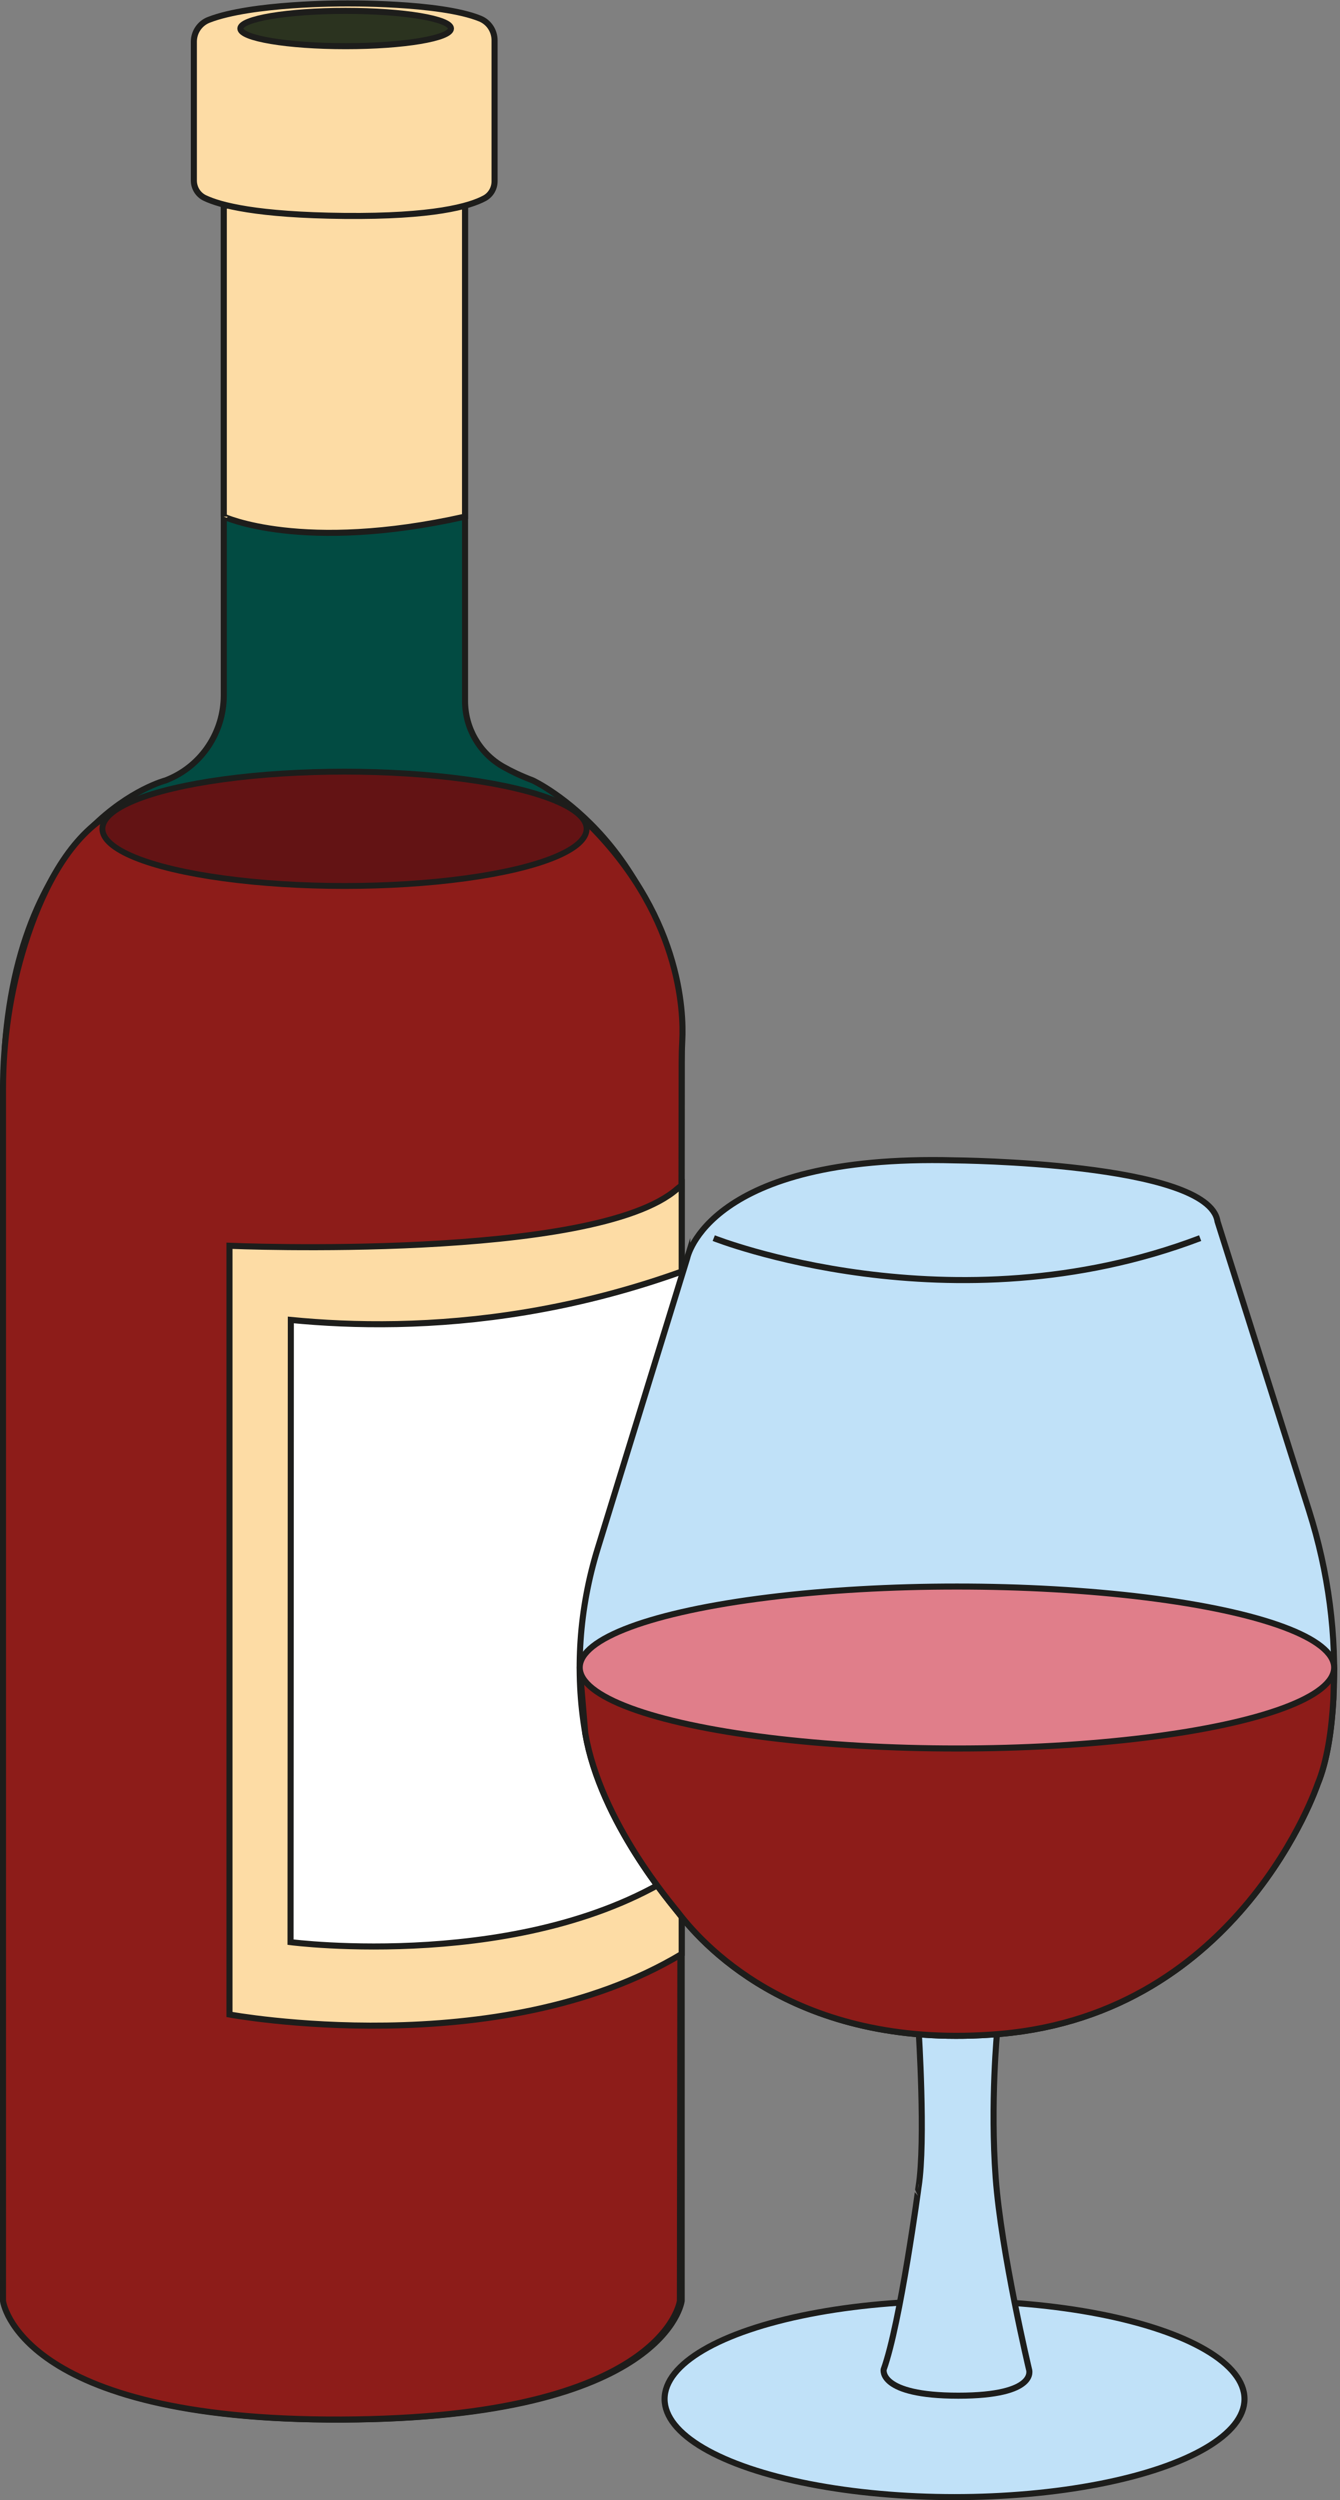
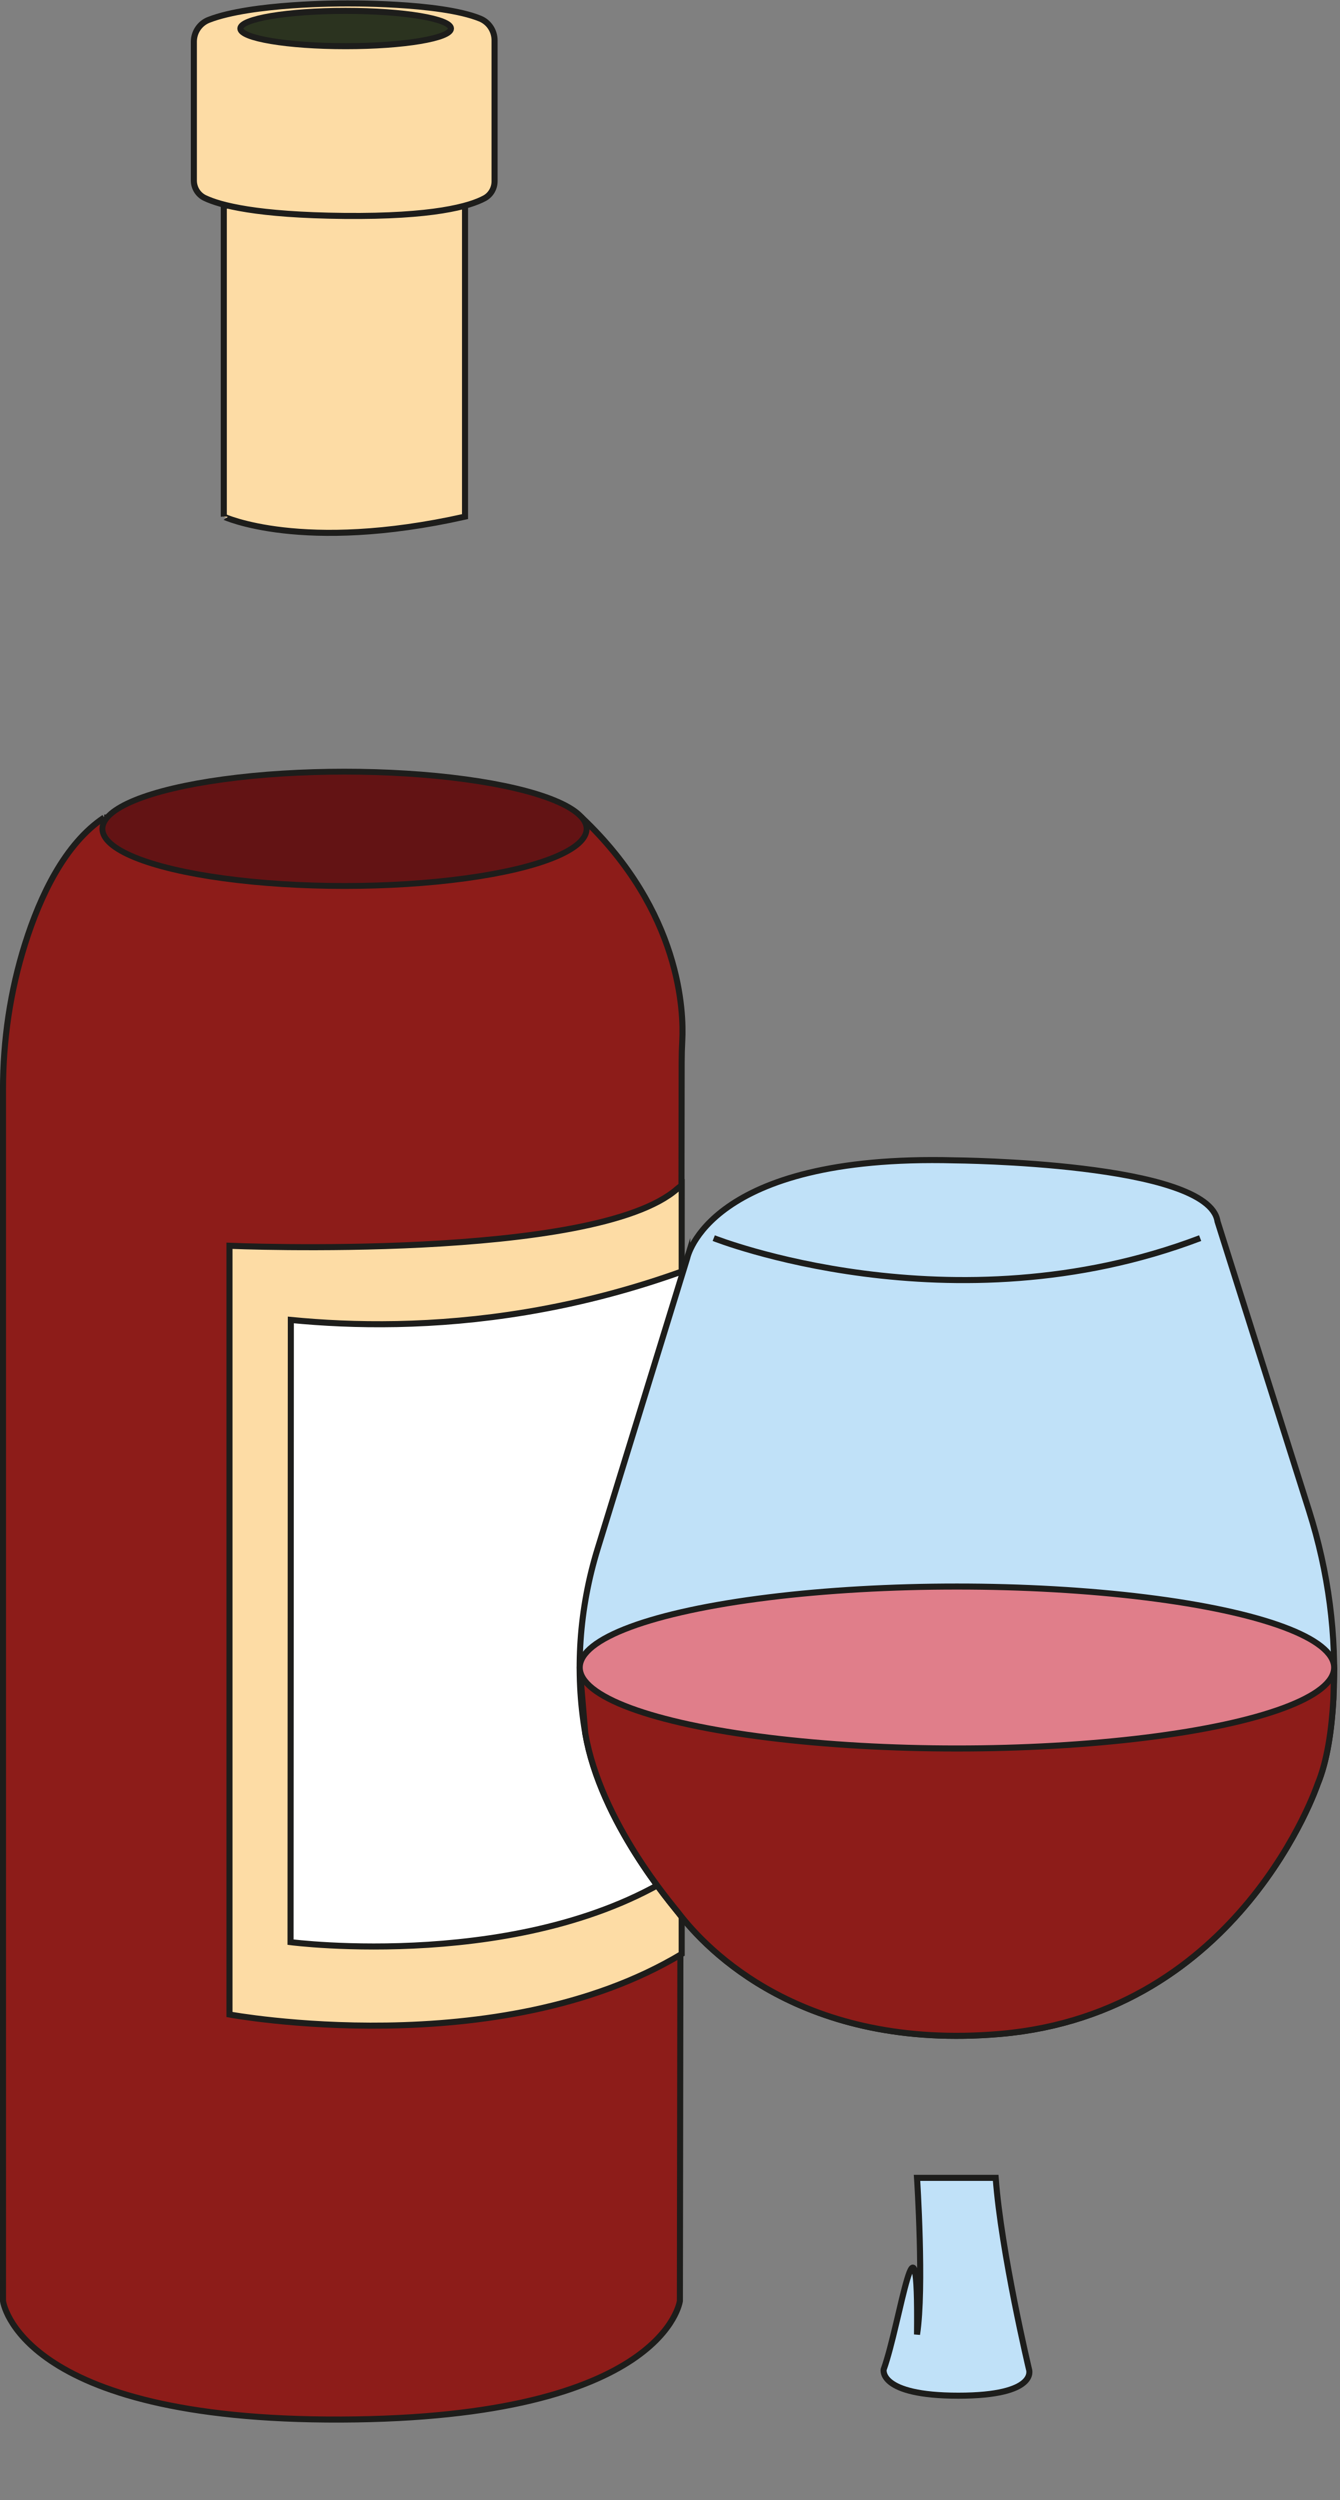
<svg xmlns="http://www.w3.org/2000/svg" height="2060.7" preserveAspectRatio="xMidYMid meet" version="1.0" viewBox="115.8 51.1 1105.2 2060.7" width="1105.2" zoomAndPan="magnify">
  <rect x="115.8" y="51.1" width="1105.2" height="2060.7" fill="#808080" stroke="none" />
  <g stroke="#1d1d1b" stroke-miterlimit="10">
    <g id="change1_1">
-       <path d="M119.754,1947.544V914.474 c13.76-189.698,132.691-220.168,132.691-220.168 c0.722-0.292,1.433-0.584,2.133-0.878c27.851-11.666,45.801-39.122,45.801-69.318 V220.594h198.968v408.183c0,22.394,11.948,43.128,31.409,54.209 c6.682,3.804,14.733,7.652,24.42,11.321c0,0,115.882,53.475,122.862,220.168v1033.069 c0,0-12.15,96.72-279.142,97.792C131.904,2046.407,119.754,1947.544,119.754,1947.544z" fill="#024b42" stroke-width="5" />
-     </g>
+       </g>
    <g stroke-width="5">
      <g id="change2_1">
        <path d="M499.346,476.915V220.594H300.378v256.321 C300.378,476.915,364.858,507.033,499.346,476.915z" fill="#fddca5" />
      </g>
      <g id="change2_2">
        <path d="M275.685,199.874V85.519c0-7.955,4.83-15.154,12.242-18.043 c35.525-13.843,111.009-13.549,111.009-13.549s79.601-1.137,112.921,12.539 c7.219,2.963,11.856,10.082,11.856,17.885v116.15 c0,5.815-3.119,11.231-8.234,13.997c-12.219,6.608-42.293,15.291-115.781,14.576 c-72.055-0.702-102.372-8.719-115.045-14.817 C279.144,211.606,275.685,205.988,275.685,199.874z" fill="#fddca5" />
      </g>
      <g id="change3_1">
        <ellipse cx="400.894" cy="74.613" fill="#2b331f" rx="86.835" ry="14.55" />
      </g>
    </g>
    <g id="change4_2">
      <path d="M201.7,724.934c-32.407,21.557-52.763,64.551-65.247,104.149 c-12.252,38.865-18.182,79.446-18.182,120.196v998.265 c0,0,12.15,98.863,279.142,97.792c266.991-1.072,279.142-97.792,279.142-97.792 l1.465-1021.074c0.009-5.988,0.199-11.974,0.512-17.953 c1.184-22.623-0.745-105.856-82.846-183.582H201.7" fill="#8d1c19" stroke-width="5" />
    </g>
    <g id="change5_1">
      <ellipse cx="399.935" cy="734.222" fill="#631314" rx="199.688" ry="47.116" stroke-width="4.839" />
    </g>
    <g stroke-width="5">
      <g id="change2_3">
        <path d="M678.037,1661.597c-151.245,90.815-372.976,49.884-372.976,49.884 v-633.591c0,0,301.788,12.908,369.534-47.138l3.442-2.733V1661.597z" fill="#fddca5" />
      </g>
      <g id="change6_1">
        <path d="M678.037,1592.856c-127.039,84.396-322.603,58.985-322.603,58.985 c0.082-170.942,0.164-341.885,0.246-512.827 c51.127,4.997,117.901,6.23,194.29-6.51 c49.364-8.233,92.344-20.566,128.067-33.381 C678.037,1263.7,678.037,1428.278,678.037,1592.856z" fill="#fff" />
      </g>
    </g>
  </g>
  <g stroke="#1d1d1b" stroke-miterlimit="10" stroke-width="5">
    <g id="change7_1">
-       <ellipse cx="903.084" cy="2028.401" fill="#c0e1f8" rx="239.15" ry="80.858" />
-     </g>
+       </g>
    <g id="change7_2">
-       <path d="M844.626,2004.04c0,0-4.587,21.623,61.591,21.623 s58.315-21.623,58.315-21.623s-22.933-96.319-27.52-157.91 s1.31-121.872,1.31-121.872h-64.868c0,0,5.897,91.077,0,129.08 C873.456,1853.337,858.386,1966.037,844.626,2004.04z" fill="#c0e1f8" />
+       <path d="M844.626,2004.04c0,0-4.587,21.623,61.591,21.623 s58.315-21.623,58.315-21.623s-22.933-96.319-27.52-157.91 h-64.868c0,0,5.897,91.077,0,129.08 C873.456,1853.337,858.386,1966.037,844.626,2004.04z" fill="#c0e1f8" />
    </g>
    <g id="change7_3">
      <path d="M902.964,1007.48c0,0,209.96,1.51,217.009,50.35l75.568,238.679 c15.849,50.057,22.908,102.559,20.004,154.985 c-1.417,25.585-5.11,51.096-12.998,70.061c0,0-63.441,188.813-261.821,205.932 c-162.955,14.062-242.136-69.38-265.219-99.629 c-4.951-6.488-64.399-74.91-76.998-148.115 c-8.738-50.772-4.969-102.91,10.212-152.141l73.878-239.587 C682.6,1088.016,699.424,1002.176,902.964,1007.48z" fill="#c0e1f8" />
    </g>
    <path d="M704.485,1071.585c0,0,196.259,77.812,401.165,0" fill="none" />
    <g>
      <g id="change4_1">
        <path d="M1216.193,1425.489l-0.639,26.005 c-1.417,25.585-5.11,51.096-12.998,70.061c0,0-63.441,188.813-261.821,205.932 c-162.955,14.062-242.136-69.38-265.219-99.629 c-4.951-6.488-64.399-74.91-76.998-148.115l-4.576-54.255" fill="#8d1c19" />
      </g>
      <g id="change8_1">
        <ellipse cx="905.059" cy="1425.489" fill="#e07e8a" rx="311.125" ry="66.74" />
      </g>
    </g>
  </g>
</svg>